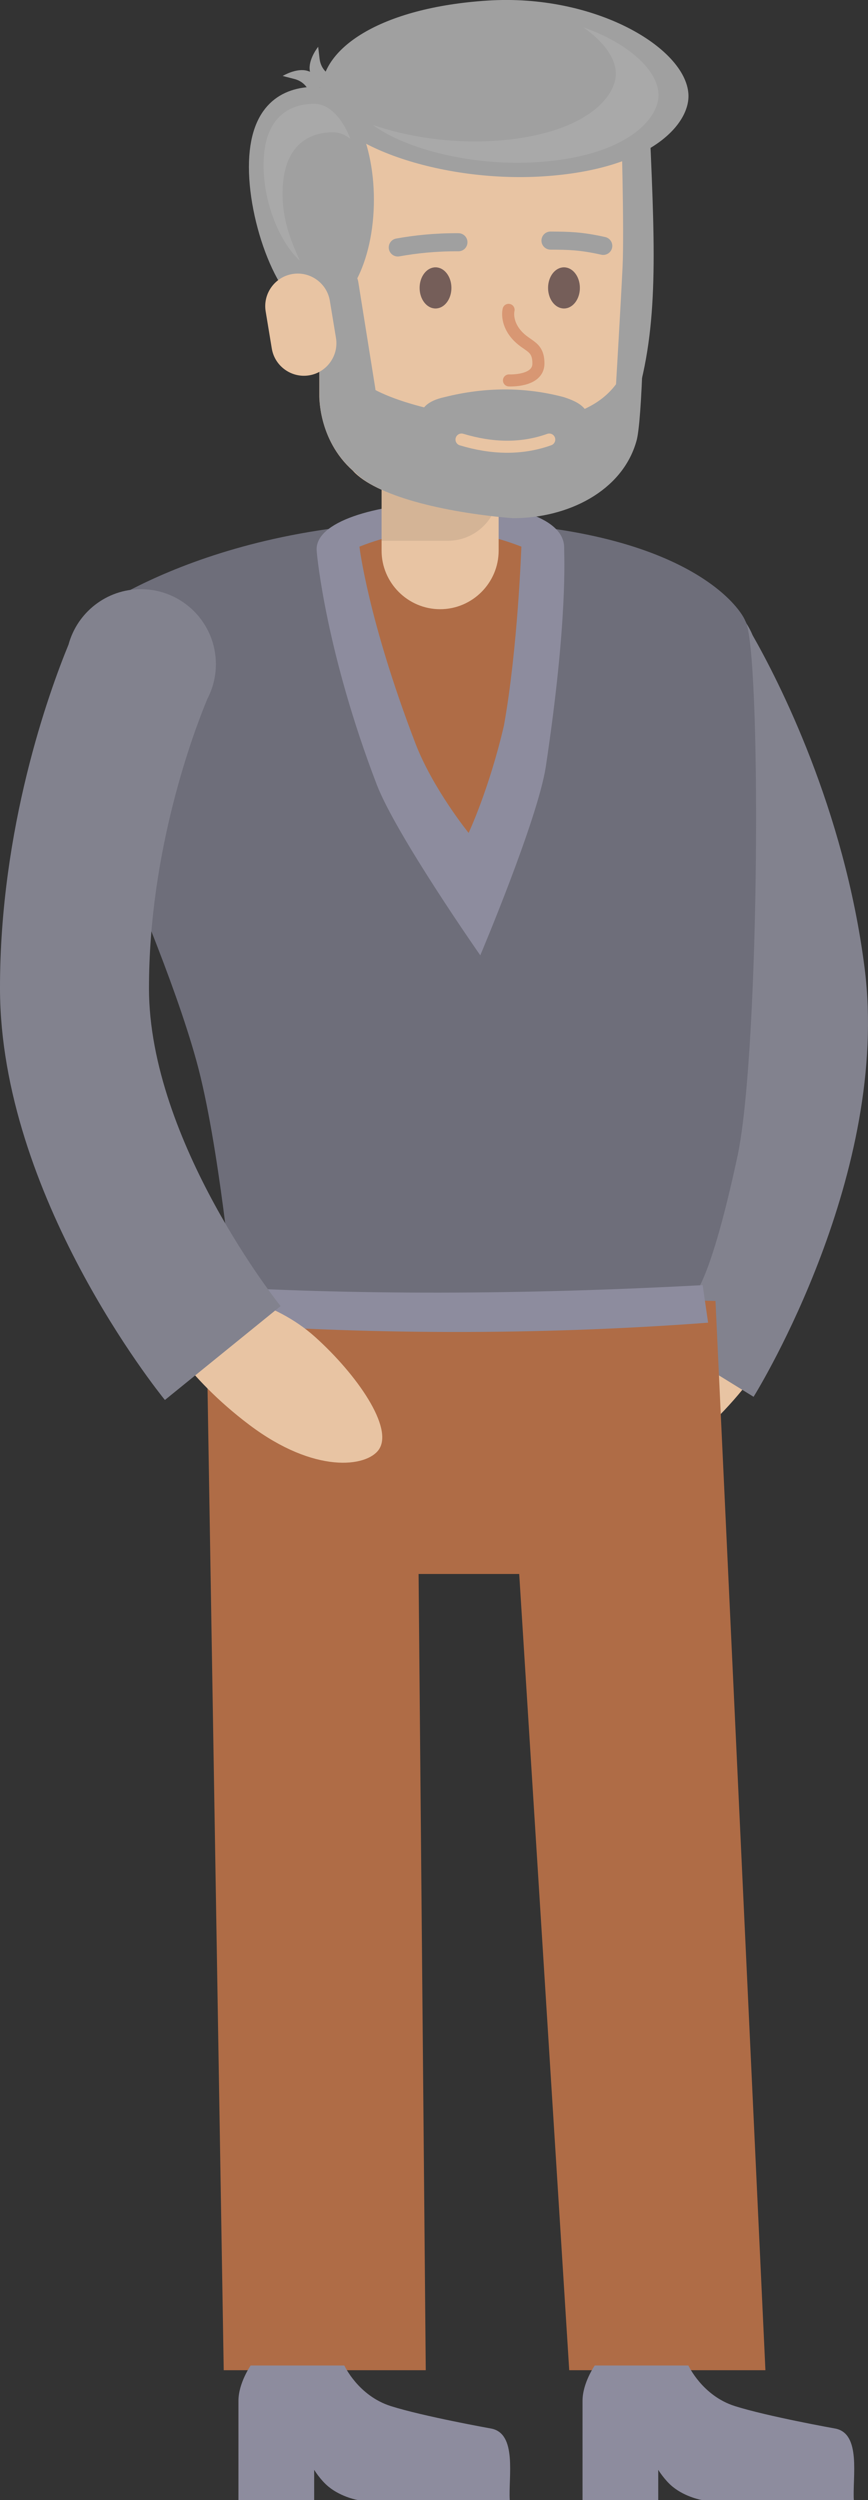
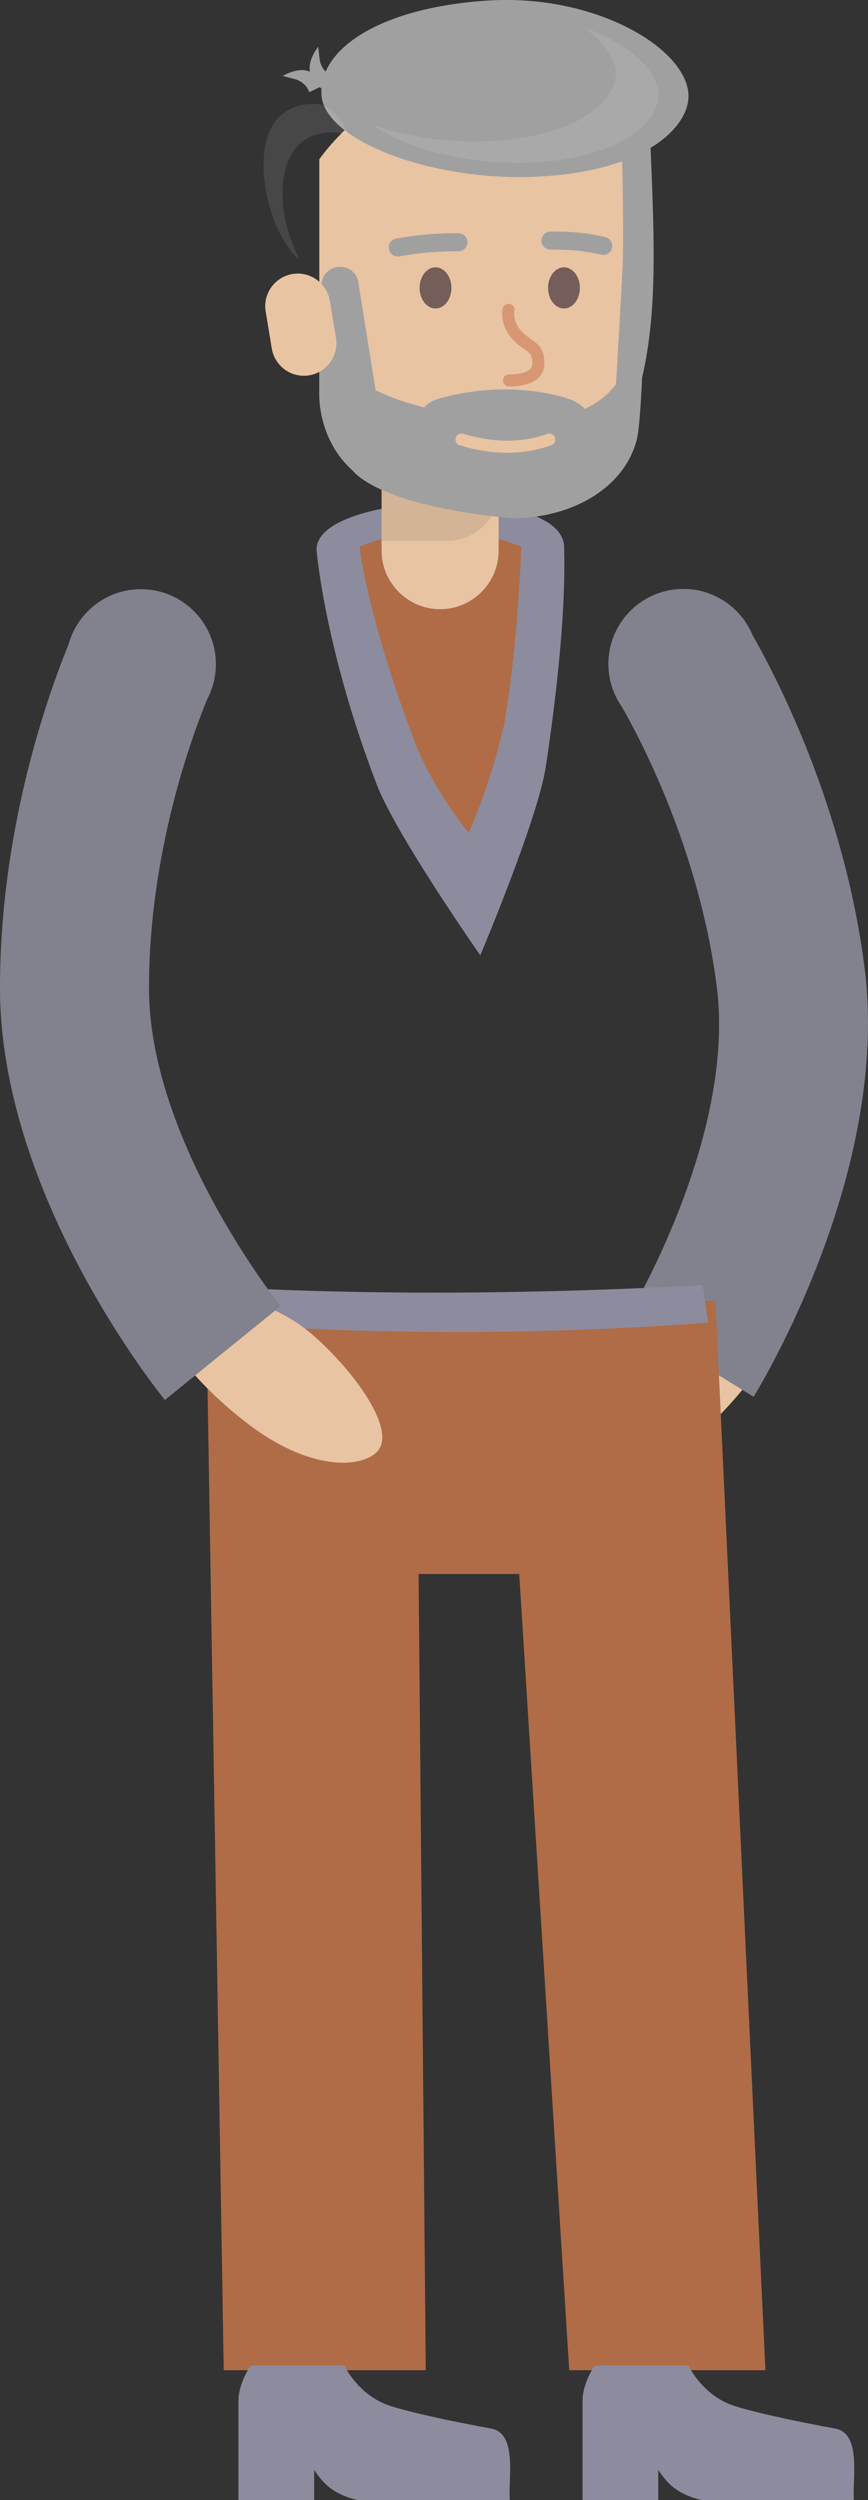
<svg xmlns="http://www.w3.org/2000/svg" width="38.083mm" height="109.682mm" viewBox="0 0 38.083 109.682" version="1.1" id="svg1">
  <rect x="0" y="0" width="38.083" height="109.682" fill="#333333" stroke="none" />
  <defs id="defs1" />
  <g id="layer1" transform="translate(-83.873,-87.842)">
    <path style="fill:#e8c4a3;stroke-width:0.265" d="m 115.755,144.27 c 0,0 -2.321,0.588 -3.92,2.459 -1.599,1.872 -2.918,4.425 -2.117,5.28 0.632,0.675 2.918,0.688 5.473,-1.824 2.555,-2.513 3.373,-4.835 3.373,-4.835 z" id="path7" />
    <path style="fill:#82828e;stroke-width:0.265" d="m 115.321,131.125 c -0.763,-5.98 -3.361,-10.876 -4.161,-12.27 -0.295,-0.422 -0.497,-0.918 -0.568,-1.464 -0.232,-1.803 1.041,-3.452 2.843,-3.685 1.506,-0.194 2.901,0.664 3.457,2.002 1.128,1.98 4.021,7.6 4.913,14.589 1.146,8.983 -4.623,18.427 -4.869,18.825 l -5.561,-3.436 c 0.048,-0.078 4.796,-7.898 3.946,-14.561 z" id="path8" />
    <polygon style="fill:#af6c46" points="1189.809,316.648 1105.437,314.584 1108.392,493.663 1141.841,493.663 1140.654,361.845 1157.314,361.845 1165.594,493.663 1198.076,493.663 " id="polygon8" transform="matrix(0.265,0,0,0.265,-200.035,61.006)" />
    <path style="fill:#8d8c9e;stroke-width:0.265" d="m 114.076,191.621 h -4.11 c 0,0 -0.535,0.77 -0.535,1.548 0,0.777 0,4.356 0,4.356 h 3.322 v -1.327 c 0,0 0.277,0.452 0.632,0.741 0.575,0.469 1.295,0.586 1.295,0.586 h 6.654 c -0.064,-1 0.341,-2.937 -0.83,-3.141 0,0 -2.954,-0.529 -4.386,-0.982 -1.432,-0.452 -2.041,-1.78 -2.041,-1.78 z" id="path358" />
    <path style="fill:#8d8c9e;stroke-width:0.265" d="m 98.98,191.621 h -4.11 c 0,0 -0.535,0.77 -0.535,1.548 0,0.777 0,4.356 0,4.356 h 3.322 v -1.327 c 0,0 0.277,0.452 0.632,0.741 0.575,0.469 1.295,0.586 1.295,0.586 h 6.654 c -0.064,-1 0.341,-2.937 -0.83,-3.141 0,0 -2.954,-0.529 -4.386,-0.982 -1.432,-0.452 -2.041,-1.78 -2.041,-1.78 z" id="path359" />
-     <path style="fill:#6e6e7a;stroke-width:0.265" d="m 116.578,115.095 c -0.261,-0.688 -2.928,-4.383 -13.405,-4.383 -10.478,0 -15.83,4.405 -15.83,4.405 0,0 -0.335,4.689 1.253,8.81 0.896,2.324 2.905,6.869 3.896,10.462 0.992,3.593 1.609,10.231 1.609,10.231 0,0 3.477,1.644 10.88,1.644 7.403,0 9.239,-1.523 9.239,-1.523 0,0 0.729,-0.194 2.024,-6.239 0.979,-4.781 1.025,-22.172 0.335,-23.408 z" id="path360" />
    <path style="fill:#8d8c9e;stroke-width:0.265" d="m 100.403,122.263 c -2.209,-5.761 -2.619,-9.991 -2.636,-10.259 -0.196,-2.579 10.916,-3.007 10.858,-0.115 -0.006,0.299 0.176,3.086 -0.81,9.621 -0.377,2.35 -2.87,8.243 -2.87,8.243 0,0 -3.694,-5.283 -4.542,-7.49 z" id="path361" />
    <path style="fill:#af6c46;stroke-width:0.265" d="m 99.642,111.825 c 2.364,-0.94 4.732,-0.936 7.106,0 0,0 -0.154,4.448 -0.765,7.848 -0.652,2.805 -1.55,4.71 -1.55,4.71 0,0 -1.568,-1.934 -2.334,-3.928 -2.082,-5.429 -2.456,-8.629 -2.456,-8.629 z" id="path362" />
    <path style="fill:#e8c4a3;stroke-width:0.265" d="m 103.183,114.569 v 0 c -1.412,0 -2.568,-1.155 -2.568,-2.568 v -5.686 c 0,-1.412 1.155,-2.568 2.568,-2.568 v 0 c 1.412,0 2.568,1.155 2.568,2.568 v 5.686 c 0,1.412 -1.155,2.568 -2.568,2.568 z" id="path363" />
    <path style="opacity:0.1;fill:#231f20;stroke-width:0.265" d="m 103.518,111.567 h -2.903 v -5.832 h 5.136 v 3.599 c 0,1.233 -1,2.233 -2.233,2.233 z" id="path364" />
    <path style="fill:#e8c4a3;stroke-width:0.265" d="m 110.89,91.444 c 0.528,0 0.464,14.214 0.044,15.675 -0.583,2.194 -2.828,3.373 -5.087,3.373 -2.494,-0.211 -5.493,-0.879 -6.495,-2.003 -1.536,-1.362 -1.469,-3.331 -1.469,-3.331 V 94.826 c 2.71,-3.722 8.76,-5.957 13.007,-3.381 z" id="path365" />
    <path style="fill:#a0a0a0;stroke-width:0.265" d="m 111.472,103.516 c -0.621,2.198 -2.689,2.818 -5.095,2.818 -2.657,-0.212 -5.851,-0.88 -6.919,-2.006 -1.456,-1.214 -1.56,-2.905 -1.565,-3.264 v 4.169 c 0,0 -0.071,1.972 1.565,3.337 1.068,1.126 4.262,1.795 6.919,2.006 2.406,0 4.797,-1.181 5.418,-3.379 0.126,-0.414 0.223,-1.853 0.283,-3.702 0.068,-2.07 -0.424,-0.577 -0.606,0.022 z" id="path366" />
    <path style="fill:none;stroke:#a0a0a0;stroke-width:0.794;stroke-linecap:round;stroke-linejoin:round;stroke-miterlimit:10" d="m 101.326,98.698 c 0.758,-0.135 1.616,-0.234 2.66,-0.228" id="path367" />
    <path style="fill:none;stroke:#a0a0a0;stroke-width:0.794;stroke-linecap:round;stroke-linejoin:round;stroke-miterlimit:10" d="m 108.026,98.397 c 0.803,0.005 1.329,0.012 2.314,0.232" id="path368" />
    <path style="fill:#755e59;stroke-width:0.265" d="m 103.679,100.473 c 0,0.499 -0.312,0.903 -0.698,0.903 -0.385,0 -0.698,-0.404 -0.698,-0.903 0,-0.499 0.312,-0.903 0.698,-0.903 0.385,0 0.698,0.404 0.698,0.903 z" id="path369" />
    <path style="fill:#755e59;stroke-width:0.265" d="m 109.315,100.473 c 0,0.499 -0.312,0.903 -0.698,0.903 -0.385,0 -0.698,-0.404 -0.698,-0.903 0,-0.499 0.312,-0.903 0.698,-0.903 0.385,0 0.698,0.404 0.698,0.903 z" id="path370" />
    <path style="fill:none;stroke:#d89773;stroke-width:0.529;stroke-linecap:round;stroke-linejoin:round;stroke-miterlimit:10" d="m 106.187,101.436 c 0,0 -0.138,0.52 0.336,1.076 0.474,0.556 0.973,0.473 0.973,1.279 0,0.806 -1.292,0.741 -1.292,0.741" id="path371" />
    <path style="fill:#a0a0a0;stroke-width:0.265" d="m 114.077,91.965 c 0.085,1.323 -1.672,3.313 -6.367,3.614 -4.695,0.301 -9.603,-1.526 -9.733,-3.564 -0.131,-2.038 2.598,-3.846 7.293,-4.148 4.695,-0.301 8.677,2.06 8.807,4.098 z" id="path372" />
-     <path style="fill:#a0a0a0;stroke-width:0.265" d="m 100.278,96.606 c 0,2.736 -1.157,4.953 -2.584,4.953 -1.427,0 -2.9,-3.656 -2.9,-6.392 0,-2.736 1.472,-3.515 2.9,-3.515 1.427,0 2.584,2.218 2.584,4.954 z" id="path373" />
    <path style="opacity:0.1;fill:#ffffff;stroke-width:0.265" d="m 96.269,96.336 c 0,-2.094 1.127,-2.691 2.22,-2.691 0.268,0 0.523,0.103 0.755,0.288 -0.361,-0.93 -0.936,-1.536 -1.587,-1.536 -1.093,0 -2.22,0.596 -2.22,2.691 0,1.688 0.733,3.416 1.589,4.185 -0.448,-0.979 -0.757,-1.844 -0.757,-2.937 z" id="path374" />
    <path style="fill:#a0a0a0;stroke-width:0.265" d="m 98.379,91.146 c 0,0 -0.421,-0.192 -0.484,-0.722 -0.062,-0.53 -0.062,-0.53 -0.062,-0.53 0,0 -0.447,0.552 -0.367,1.054 0.081,0.503 0.528,0.788 0.528,0.788 z" id="path375" />
    <path style="fill:#a0a0a0;stroke-width:0.265" d="m 97.443,91.884 c 0,0 -0.134,-0.443 -0.651,-0.576 -0.517,-0.133 -0.517,-0.133 -0.517,-0.133 0,0 0.606,-0.37 1.094,-0.223 0.488,0.147 0.711,0.629 0.711,0.629 z" id="path376" />
    <path style="fill:#8d8c9e;stroke-width:0.265" d="m 114.941,145.87 c -7.408,0.559 -15.242,0.54 -22.454,-0.036 l -0.042,-1.594 c 6.856,0.426 14.284,0.411 22.257,-0.016 z" id="path377" />
    <polygon style="fill:none" points="1144.043,351.845 1137.839,496.163 1173.311,496.163 1158.542,351.845 " id="polygon377" transform="matrix(0.265,0,0,0.265,-200.035,61.006)" />
    <polygon style="fill:none" points="1144.043,351.845 1138.076,490.663 1172.748,490.663 1158.542,351.845 " id="polygon378" transform="matrix(0.265,0,0,0.265,-200.035,61.006)" />
    <path style="fill:#a0a0a0;stroke-width:0.265" d="m 112.292,91.508 c 0.254,6.054 0.53,9.641 -0.275,13.025 l -1.116,0.164 c 0,0 0.206,-3.472 0.286,-5.127 0.08,-1.654 -0.062,-6.461 -0.062,-6.461 z" id="path378" />
    <path style="fill:#a0a0a0;stroke-width:0.265" d="m 99.688,105.781 -0.057,0.009 c -0.426,0.068 -0.831,-0.225 -0.899,-0.651 l -0.746,-4.67 c -0.068,-0.426 0.225,-0.831 0.651,-0.899 l 0.057,-0.009 c 0.426,-0.068 0.831,0.225 0.899,0.651 l 0.746,4.67 c 0.068,0.426 -0.225,0.831 -0.652,0.899 z" id="path379" />
    <path style="fill:#e8c4a3;stroke-width:0.265" d="m 96.705,99.863 v 0 c 0.774,-0.128 1.513,0.401 1.64,1.176 l 0.269,1.63 c 0.128,0.774 -0.401,1.513 -1.176,1.64 v 0 c -0.774,0.128 -1.513,-0.401 -1.64,-1.176 l -0.269,-1.63 c -0.128,-0.774 0.401,-1.512 1.176,-1.64 z" id="path380" />
    <path style="opacity:0.1;fill:#ffffff;stroke-width:0.265" d="m 109.473,89.046 c 0.85,0.595 1.376,1.292 1.418,1.95 0.071,1.107 -1.399,2.773 -5.329,3.025 -1.895,0.122 -3.827,-0.174 -5.337,-0.701 1.452,1.071 4.372,1.818 7.208,1.636 3.93,-0.252 5.4,-1.918 5.329,-3.025 -0.068,-1.056 -1.373,-2.215 -3.289,-2.886 z" id="path381" />
    <path style="fill:#e8c4a3;stroke-width:0.265" d="m 93.484,144.571 c 0,0 2.379,0.277 4.21,1.922 1.831,1.645 3.475,4.002 2.793,4.955 -0.538,0.752 -2.802,1.067 -5.666,-1.088 -2.863,-2.155 -3.98,-4.349 -3.98,-4.349 z" id="path382" />
    <path style="fill:#82828e;stroke-width:0.265" d="m 90.41,131.207 c -0.007,-6.029 1.943,-11.216 2.559,-12.701 0.239,-0.456 0.376,-0.974 0.376,-1.525 0,-1.817 -1.473,-3.291 -3.291,-3.291 -1.518,0 -2.793,1.03 -3.173,2.427 -0.866,2.107 -3.017,8.052 -3.008,15.097 0.011,9.055 6.94,17.685 7.235,18.048 l 5.076,-4.119 c -0.058,-0.072 -5.766,-7.22 -5.775,-13.937 z" id="path383" />
    <path style="fill:#a0a0a0;stroke-width:0.265" d="m 109.699,106.31 c 0,-0.576 -0.44,-0.836 -1.096,-1.047 -1.716,-0.454 -3.458,-0.442 -5.223,0 -0.724,0.16 -1.096,0.471 -1.096,1.047 v 2.808 h 7.416 v -2.808 z" id="path384" />
    <path style="fill:none;stroke:#e8c4a3;stroke-width:0.529;stroke-linecap:round;stroke-linejoin:round;stroke-miterlimit:10" d="m 104.122,107.126 c 1.335,0.402 2.622,0.438 3.849,0" id="path409" />
  </g>
</svg>